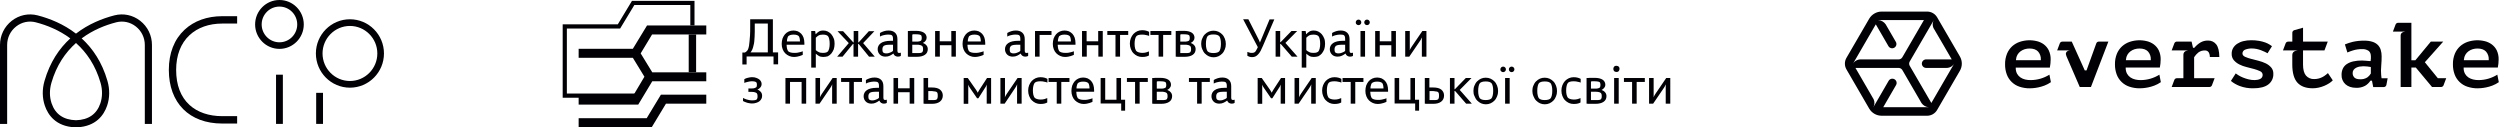
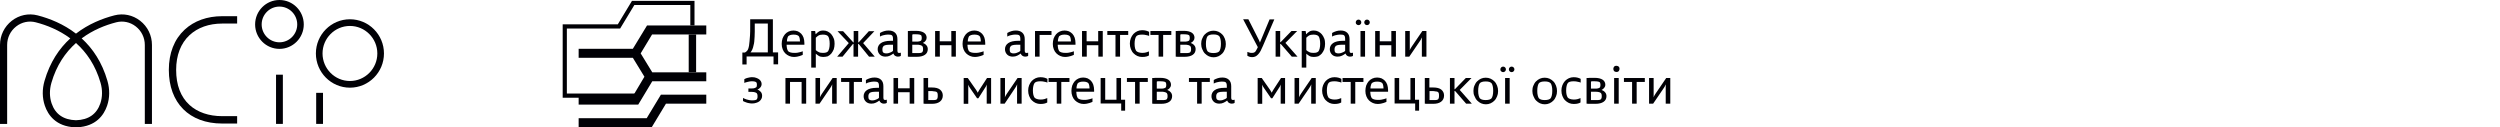
<svg xmlns="http://www.w3.org/2000/svg" width="864" height="44" viewBox="0 0 864 44" fill="none">
  <path d="M48.438 7.177C45.893 5.19 42.658 4.51 39.549 5.306C35.354 6.387 30.567 8.299 26.258 11.623C21.949 8.299 17.164 6.387 12.969 5.306C9.86 4.51 6.624 5.19 4.079 7.177C1.487 9.197 0 12.244 0 15.534V42.822H2.471V15.534C2.471 13.014 3.609 10.683 5.593 9.137C7.536 7.623 9.997 7.101 12.357 7.71C16.123 8.679 20.4 10.373 24.294 13.264C20.502 16.731 17.254 21.47 15.383 27.963C14.542 30.883 14.581 33.844 15.496 36.524C16.617 39.81 19.356 43.657 25.816 43.998H26.701C33.162 43.657 35.9 39.81 37.02 36.524C37.937 33.844 37.975 30.883 37.133 27.963C35.263 21.47 32.015 16.731 28.224 13.264C32.117 10.373 36.395 8.679 40.162 7.71C42.521 7.101 44.981 7.623 46.926 9.137C48.907 10.683 50.047 13.014 50.047 15.534V42.822H52.516V15.534C52.516 12.244 51.031 9.197 48.438 7.177ZM34.761 28.651C35.45 31.045 35.423 33.555 34.685 35.719C33.403 39.477 30.561 41.427 26.258 41.556C21.957 41.427 19.113 39.477 17.832 35.719C17.093 33.555 17.067 31.045 17.758 28.651C19.525 22.517 22.638 18.082 26.258 14.859C29.879 18.082 32.992 22.517 34.761 28.651Z" fill="#000005" />
  <path d="M96.577 16.893C91.939 16.893 88.168 13.105 88.168 8.446C88.168 3.788 91.939 0 96.577 0C101.215 0 104.986 3.788 104.986 8.446C104.986 13.105 101.215 16.893 96.577 16.893ZM96.577 2.275C93.188 2.275 90.431 5.043 90.431 8.446C90.431 11.85 93.188 14.62 96.577 14.62C99.966 14.62 102.723 11.85 102.723 8.446C102.723 5.043 99.966 2.275 96.577 2.275Z" fill="#000005" />
  <path d="M97.758 25.81H95.398V42.819H97.758V25.81Z" fill="#000005" />
  <path d="M111.631 32.086H109.271V42.819H111.631V32.086Z" fill="#000005" />
  <path d="M120.935 27.992C115.715 27.992 111.468 23.725 111.468 18.478C111.468 13.234 115.715 8.968 120.935 8.968C126.158 8.968 130.406 13.234 130.406 18.478C130.406 23.725 126.158 27.992 120.935 27.992ZM120.935 6.659C114.448 6.659 109.17 11.961 109.17 18.478C109.17 24.998 114.448 30.3 120.935 30.3C127.422 30.3 132.7 24.998 132.7 18.478C132.7 11.961 127.422 6.659 120.935 6.659Z" fill="#000005" />
  <path d="M60.875 24.141C60.875 29.392 62.429 33.476 65.494 36.279C68.268 38.809 72.182 40.144 76.805 40.144H81.955V42.694H76.805C65.42 42.694 58.348 35.582 58.348 24.141C58.348 18.376 60.228 13.58 63.789 10.275C67.083 7.216 71.582 5.596 76.805 5.596H81.955V8.142H76.805C72.233 8.142 68.323 9.528 65.502 12.148C62.475 14.958 60.875 19.104 60.875 24.141Z" fill="#000005" />
  <g clip-path="url(#clip0_235_121819)">
    <path d="M239.297 24.99V11.903" stroke="#000005" stroke-width="2.56" stroke-miterlimit="10" />
    <path fill-rule="evenodd" clip-rule="evenodd" d="M218.413 0.293H240.02V8.8H238.575V1.738H219.228L214.32 9.861H195.907V32.334H219.892V33.779H194.463V8.416H213.505L218.413 0.293Z" fill="#000005" />
    <path d="M223.503 40.841H199.98V43.944H225.251L230.159 35.821H244.092V32.718H228.41L223.503 40.841Z" fill="#000005" />
    <path d="M221.416 18.446L225.364 11.903H239.298H244.092V8.8H239.298H223.616L218.708 16.867H199.98V19.969H218.708L222.713 26.513L218.821 33.056H199.98V36.159H220.457H220.569L225.421 28.092H244.092V24.99H239.298H225.421L221.416 18.446Z" fill="#000005" />
    <path d="M258.026 19.574V22.282H256.559V18.164H257.405C257.574 18.051 257.744 17.995 257.856 17.882C257.969 17.769 258.082 17.656 258.195 17.544C258.251 17.487 258.308 17.374 258.42 17.262C258.477 17.149 258.59 16.923 258.646 16.697C258.703 16.472 258.815 16.133 258.872 15.739C258.928 15.344 258.985 14.892 259.041 14.272C259.097 13.708 259.154 12.974 259.21 12.185C259.267 11.338 259.267 10.38 259.267 9.251V6.656H267.108V18.108H268.913V22.226H267.333V19.518H258.026V19.574ZM260.846 8.123V9.251C260.846 9.815 260.846 10.436 260.846 11C260.846 11.62 260.79 12.185 260.79 12.749C260.733 13.313 260.733 13.82 260.677 14.328C260.62 14.836 260.564 15.231 260.451 15.569C260.338 16.19 260.169 16.697 260 17.092C259.831 17.487 259.605 17.826 259.379 18.108H265.359V8.123H260.846Z" fill="#000005" />
    <path d="M271.846 15.513C271.846 16.02 271.959 16.472 272.015 16.867C272.128 17.205 272.241 17.487 272.354 17.656C272.523 17.826 272.749 17.995 273.143 18.108C273.538 18.221 273.933 18.277 274.497 18.277C274.892 18.277 275.231 18.277 275.569 18.221C275.851 18.164 276.133 18.108 276.359 18.051C276.584 17.995 276.81 17.938 276.979 17.882C277.149 17.826 277.318 17.769 277.431 17.713V18.954C277.318 19.01 277.205 19.067 277.036 19.123C276.867 19.18 276.641 19.292 276.415 19.349C276.133 19.405 275.851 19.518 275.513 19.574C275.174 19.631 274.836 19.687 274.384 19.687C273.82 19.687 273.256 19.574 272.749 19.349C272.241 19.123 271.79 18.841 271.395 18.446C271 18.051 270.718 17.6 270.492 17.036C270.267 16.472 270.154 15.851 270.154 15.174C270.154 14.497 270.267 13.877 270.436 13.313C270.661 12.749 270.943 12.241 271.282 11.846C271.62 11.451 272.072 11.113 272.579 10.887C273.087 10.662 273.595 10.549 274.215 10.549C274.779 10.549 275.231 10.662 275.738 10.831C276.19 11.056 276.584 11.338 276.923 11.677C277.261 12.072 277.543 12.523 277.713 13.031C277.882 13.595 277.995 14.215 277.995 14.892C277.995 14.949 277.995 15.062 277.995 15.118C277.995 15.174 277.995 15.231 277.995 15.287C277.995 15.344 277.995 15.4 277.995 15.456H271.846V15.513ZM272.41 12.523C272.297 12.692 272.184 12.918 272.128 13.2C272.015 13.538 271.959 13.877 271.959 14.328H276.472C276.472 13.933 276.415 13.595 276.359 13.256C276.302 12.918 276.19 12.692 276.077 12.523C275.964 12.354 275.738 12.241 275.456 12.128C275.174 12.015 274.779 11.959 274.272 11.959C273.764 11.959 273.369 12.015 273.087 12.128C272.749 12.241 272.523 12.41 272.41 12.523Z" fill="#000005" />
    <path d="M284.538 19.687C283.918 19.687 283.41 19.574 283.015 19.349C282.621 19.123 282.282 18.841 281.944 18.559V23.354H280.364V10.718H281.718L281.887 11.846C282.169 11.508 282.564 11.226 282.959 10.944C283.354 10.662 283.862 10.549 284.538 10.549C285.103 10.549 285.61 10.662 286.062 10.887C286.513 11.113 286.964 11.451 287.303 11.846C287.641 12.241 287.923 12.749 288.149 13.313C288.374 13.877 288.431 14.497 288.431 15.174C288.431 15.851 288.318 16.472 288.149 17.036C287.923 17.6 287.641 18.051 287.303 18.503C286.964 18.897 286.513 19.236 286.062 19.462C285.61 19.574 285.046 19.687 284.538 19.687ZM281.944 13.031V17.318C282.226 17.6 282.564 17.826 282.959 17.995C283.354 18.221 283.862 18.277 284.426 18.277C284.933 18.277 285.328 18.221 285.61 18.108C285.892 17.995 286.062 17.826 286.174 17.713C286.287 17.544 286.456 17.205 286.569 16.754C286.682 16.303 286.738 15.739 286.738 15.118C286.738 14.497 286.682 13.933 286.569 13.482C286.456 13.031 286.344 12.692 286.174 12.523C286.062 12.354 285.836 12.241 285.554 12.128C285.272 12.015 284.877 11.959 284.369 11.959C283.749 11.959 283.241 12.072 282.846 12.297C282.564 12.467 282.226 12.749 281.944 13.031Z" fill="#000005" />
    <path d="M294.974 15.174C294.974 15.174 294.918 15.174 294.861 15.174C294.805 15.174 294.749 15.231 294.692 15.287L291.195 19.574H289.333L293.338 14.892L289.446 10.774H291.364L294.805 14.554C294.861 14.61 294.918 14.61 294.974 14.667H295.031V10.718H296.61V14.667H296.667C296.723 14.667 296.779 14.61 296.836 14.554L300.277 10.774H302.195L298.302 14.892L302.308 19.574H300.333L296.836 15.287C296.779 15.231 296.723 15.231 296.667 15.174C296.61 15.174 296.61 15.174 296.554 15.174V19.574H294.974V15.174Z" fill="#000005" />
    <path d="M308.626 14.215V13.877C308.626 13.369 308.626 13.031 308.569 12.805C308.513 12.579 308.456 12.467 308.344 12.297C308.287 12.241 308.174 12.128 308.005 12.072C307.836 12.015 307.554 11.959 307.102 11.959C306.764 11.959 306.426 11.959 306.087 12.015C305.749 12.072 305.467 12.128 305.241 12.185C304.959 12.241 304.79 12.354 304.564 12.41C304.395 12.467 304.226 12.579 304.113 12.636V11.395C304.564 11.113 305.015 10.944 305.523 10.774C306.031 10.605 306.538 10.549 307.102 10.549C308.005 10.549 308.738 10.774 309.302 11.282C309.867 11.79 310.149 12.523 310.149 13.539V17.6C310.149 17.939 310.261 18.164 310.431 18.221C310.6 18.333 310.938 18.333 311.333 18.221V19.292C311.277 19.349 311.164 19.405 311.051 19.462C310.826 19.518 310.544 19.574 310.261 19.574C309.923 19.574 309.641 19.462 309.359 19.292C309.077 19.123 308.908 18.841 308.738 18.503C308.4 18.785 308.005 19.01 307.554 19.236C307.102 19.462 306.595 19.574 305.974 19.574C305.636 19.574 305.297 19.518 304.959 19.405C304.62 19.292 304.338 19.123 304.113 18.897C303.887 18.672 303.661 18.39 303.549 18.108C303.379 17.769 303.323 17.374 303.323 16.98C303.323 16.133 303.718 15.4 304.451 14.892C305.185 14.385 306.313 14.103 307.836 14.103H308.626V14.215ZM308.626 15.456H308.231C307.497 15.456 306.933 15.456 306.482 15.513C306.031 15.569 305.692 15.682 305.41 15.851C305.354 15.908 305.241 16.077 305.128 16.246C305.015 16.415 304.959 16.697 304.959 17.092C304.959 17.487 305.015 17.713 305.072 17.882C305.128 18.051 305.241 18.164 305.354 18.221C305.467 18.277 305.579 18.333 305.749 18.39C305.918 18.446 306.087 18.446 306.256 18.446C306.482 18.446 306.708 18.446 306.933 18.39C307.159 18.333 307.385 18.277 307.61 18.164C307.836 18.108 308.005 17.995 308.231 17.882C308.4 17.769 308.569 17.656 308.626 17.544V15.456Z" fill="#000005" />
    <path d="M313.703 10.718C314.097 10.718 314.492 10.718 314.831 10.662C315.169 10.662 315.451 10.662 315.79 10.662C316.128 10.662 316.41 10.662 316.636 10.662C317.764 10.662 318.667 10.887 319.287 11.282C319.908 11.677 320.246 12.297 320.246 13.031C320.246 13.426 320.133 13.764 319.851 14.103C319.626 14.441 319.287 14.667 318.949 14.836C319.4 15.005 319.795 15.231 320.133 15.626C320.472 15.964 320.641 16.472 320.641 16.98C320.641 17.826 320.303 18.503 319.626 18.954C318.949 19.405 318.046 19.631 316.861 19.631C316.579 19.631 316.241 19.631 315.903 19.631C315.564 19.631 315.169 19.631 314.887 19.631C314.492 19.631 314.097 19.631 313.759 19.574V10.718H313.703ZM315.282 11.959V14.385H316.805C317.087 14.385 317.313 14.385 317.482 14.328C317.651 14.328 317.82 14.272 317.933 14.215C318.046 14.159 318.159 14.103 318.215 14.103C318.272 14.046 318.328 13.99 318.385 13.933C318.441 13.877 318.497 13.764 318.497 13.595C318.554 13.426 318.554 13.256 318.554 13.087C318.554 12.918 318.554 12.749 318.497 12.579C318.441 12.41 318.441 12.297 318.385 12.241C318.272 12.128 318.046 12.015 317.82 11.959C317.538 11.903 317.144 11.846 316.579 11.846C316.523 11.846 316.41 11.846 316.297 11.846C316.185 11.846 316.072 11.846 315.903 11.846C315.79 11.846 315.62 11.846 315.508 11.846C315.451 11.959 315.338 11.959 315.282 11.959ZM315.282 15.513V18.333C315.508 18.333 315.677 18.333 315.903 18.333H316.861C317.2 18.333 317.482 18.333 317.708 18.333C317.933 18.333 318.103 18.277 318.215 18.277C318.328 18.221 318.441 18.221 318.554 18.164C318.61 18.108 318.723 18.051 318.779 17.995C318.836 17.939 318.892 17.769 318.949 17.6C319.005 17.431 319.005 17.205 319.005 16.98C319.005 16.754 319.005 16.585 318.949 16.359C318.892 16.19 318.836 16.077 318.779 15.964C318.723 15.908 318.667 15.851 318.554 15.795C318.497 15.739 318.385 15.682 318.215 15.626C318.046 15.569 317.933 15.569 317.708 15.513C317.482 15.456 317.256 15.456 316.974 15.456H315.282V15.513Z" fill="#000005" />
    <path d="M328.82 15.626H324.815V19.574H323.179V10.718H324.759V14.272H328.764V10.718H330.343V19.574H328.82V15.626Z" fill="#000005" />
    <path d="M334.349 15.513C334.349 16.02 334.462 16.472 334.518 16.867C334.631 17.205 334.744 17.487 334.856 17.656C335.026 17.826 335.251 17.995 335.646 18.108C336.041 18.221 336.436 18.277 337 18.277C337.395 18.277 337.733 18.277 338.072 18.221C338.354 18.164 338.636 18.108 338.862 18.051C339.087 17.995 339.313 17.938 339.482 17.882C339.651 17.826 339.821 17.769 339.933 17.713V18.954C339.821 19.01 339.708 19.067 339.538 19.123C339.369 19.18 339.144 19.292 338.918 19.349C338.636 19.405 338.354 19.518 338.015 19.574C337.677 19.631 337.339 19.687 336.887 19.687C336.323 19.687 335.759 19.574 335.251 19.349C334.744 19.123 334.292 18.841 333.898 18.446C333.503 18.051 333.221 17.6 332.995 17.036C332.769 16.472 332.656 15.851 332.656 15.174C332.656 14.497 332.769 13.877 332.939 13.313C333.164 12.749 333.446 12.241 333.785 11.846C334.123 11.451 334.574 11.113 335.082 10.887C335.59 10.662 336.097 10.549 336.718 10.549C337.282 10.549 337.733 10.662 338.241 10.831C338.692 11.056 339.087 11.338 339.426 11.677C339.764 12.072 340.046 12.523 340.215 13.031C340.385 13.595 340.497 14.215 340.497 14.892C340.497 14.949 340.497 15.062 340.497 15.118C340.497 15.174 340.497 15.231 340.497 15.287C340.497 15.344 340.497 15.4 340.497 15.456H334.349V15.513ZM334.913 12.523C334.8 12.692 334.687 12.918 334.631 13.2C334.518 13.538 334.462 13.877 334.462 14.328H338.974C338.974 13.933 338.918 13.595 338.862 13.256C338.805 12.918 338.692 12.692 338.58 12.523C338.467 12.354 338.241 12.241 337.959 12.128C337.677 12.015 337.282 11.959 336.774 11.959C336.267 11.959 335.872 12.015 335.59 12.128C335.251 12.241 335.026 12.41 334.913 12.523Z" fill="#000005" />
    <path d="M352.626 14.215V13.877C352.626 13.369 352.626 13.031 352.569 12.805C352.513 12.579 352.456 12.467 352.344 12.297C352.287 12.241 352.174 12.128 352.005 12.072C351.836 12.015 351.554 11.959 351.102 11.959C350.764 11.959 350.426 11.959 350.087 12.015C349.749 12.072 349.467 12.128 349.241 12.185C348.959 12.241 348.79 12.354 348.564 12.41C348.395 12.467 348.226 12.579 348.113 12.636V11.395C348.564 11.113 349.015 10.944 349.523 10.774C350.031 10.605 350.538 10.549 351.102 10.549C352.005 10.549 352.738 10.774 353.302 11.282C353.867 11.79 354.149 12.523 354.149 13.539V17.6C354.149 17.939 354.261 18.164 354.431 18.221C354.6 18.333 354.938 18.333 355.333 18.221V19.292C355.277 19.349 355.164 19.405 355.051 19.462C354.826 19.518 354.544 19.574 354.261 19.574C353.923 19.574 353.641 19.462 353.359 19.292C353.077 19.123 352.908 18.841 352.738 18.503C352.4 18.785 352.005 19.01 351.554 19.236C351.102 19.462 350.595 19.574 349.974 19.574C349.636 19.574 349.297 19.518 348.959 19.405C348.62 19.292 348.338 19.123 348.113 18.897C347.887 18.672 347.661 18.39 347.549 18.108C347.379 17.769 347.323 17.374 347.323 16.98C347.323 16.133 347.718 15.4 348.451 14.892C349.185 14.385 350.313 14.103 351.836 14.103H352.626V14.215ZM352.626 15.456H352.231C351.497 15.456 350.933 15.456 350.482 15.513C350.031 15.569 349.692 15.682 349.41 15.851C349.354 15.908 349.241 16.077 349.128 16.246C349.015 16.415 348.959 16.697 348.959 17.092C348.959 17.487 349.015 17.713 349.072 17.882C349.128 18.051 349.241 18.164 349.354 18.221C349.467 18.277 349.579 18.333 349.749 18.39C349.918 18.446 350.087 18.446 350.256 18.446C350.482 18.446 350.708 18.446 350.933 18.39C351.159 18.333 351.385 18.277 351.61 18.164C351.836 18.108 352.005 17.995 352.231 17.882C352.4 17.769 352.569 17.656 352.626 17.544V15.456Z" fill="#000005" />
    <path d="M357.703 10.718H363.4V12.072H359.282V19.574H357.703V10.718Z" fill="#000005" />
    <path d="M365.544 15.513C365.544 16.02 365.656 16.472 365.713 16.867C365.826 17.205 365.938 17.487 366.051 17.656C366.22 17.826 366.446 17.995 366.841 18.108C367.236 18.221 367.631 18.277 368.195 18.277C368.59 18.277 368.928 18.277 369.267 18.221C369.549 18.164 369.831 18.108 370.056 18.051C370.282 17.995 370.508 17.938 370.677 17.882C370.846 17.826 371.015 17.769 371.128 17.713V18.954C371.015 19.01 370.903 19.067 370.733 19.123C370.564 19.18 370.338 19.292 370.113 19.349C369.831 19.405 369.549 19.518 369.21 19.574C368.872 19.631 368.533 19.687 368.082 19.687C367.518 19.687 366.954 19.574 366.446 19.349C365.938 19.123 365.487 18.841 365.092 18.446C364.697 18.051 364.415 17.6 364.19 17.036C363.964 16.472 363.851 15.851 363.851 15.174C363.851 14.497 363.964 13.877 364.133 13.313C364.359 12.749 364.641 12.241 364.979 11.846C365.318 11.451 365.769 11.113 366.277 10.887C366.785 10.662 367.292 10.549 367.913 10.549C368.477 10.549 368.928 10.662 369.436 10.831C369.887 11.056 370.282 11.338 370.62 11.677C370.959 12.072 371.241 12.523 371.41 13.031C371.579 13.595 371.692 14.215 371.692 14.892C371.692 14.949 371.692 15.062 371.692 15.118C371.692 15.174 371.692 15.231 371.692 15.287C371.692 15.344 371.692 15.4 371.692 15.456H365.544V15.513ZM366.051 12.523C365.938 12.692 365.826 12.918 365.769 13.2C365.656 13.538 365.6 13.877 365.6 14.328H370.113C370.113 13.933 370.056 13.595 370 13.256C369.944 12.918 369.831 12.692 369.718 12.523C369.605 12.354 369.379 12.241 369.097 12.128C368.815 12.015 368.42 11.959 367.913 11.959C367.405 11.959 367.01 12.015 366.728 12.128C366.39 12.241 366.164 12.41 366.051 12.523Z" fill="#000005" />
    <path d="M379.59 15.626H375.585V19.574H373.949V10.718H375.528V14.272H379.533V10.718H381.113V19.574H379.59V15.626Z" fill="#000005" />
    <path d="M382.636 10.718H389.913V12.072H387.092V19.574H385.513V12.072H382.692V10.718H382.636Z" fill="#000005" />
    <path d="M397.133 19.123C396.908 19.292 396.626 19.405 396.231 19.518C395.836 19.631 395.328 19.687 394.708 19.687C394.144 19.687 393.579 19.574 393.072 19.349C392.564 19.123 392.113 18.785 391.718 18.39C391.323 17.995 391.041 17.487 390.815 16.923C390.59 16.359 390.477 15.738 390.477 15.062C390.477 14.385 390.59 13.764 390.815 13.2C391.041 12.636 391.323 12.185 391.718 11.733C392.113 11.338 392.564 11 393.072 10.774C393.579 10.549 394.144 10.436 394.708 10.436C395.272 10.436 395.723 10.492 396.118 10.605C396.513 10.718 396.795 10.831 397.133 11V12.41C396.851 12.297 396.513 12.185 396.118 12.128C395.723 12.015 395.272 11.959 394.708 11.959C394.144 11.959 393.692 12.015 393.354 12.128C393.015 12.241 392.79 12.41 392.677 12.579C392.508 12.805 392.395 13.087 392.282 13.538C392.169 13.99 392.113 14.497 392.113 15.118C392.113 15.738 392.169 16.246 392.282 16.697C392.395 17.092 392.564 17.431 392.677 17.6C392.846 17.769 393.072 17.938 393.41 18.051C393.749 18.164 394.2 18.277 394.708 18.277C395.272 18.277 395.723 18.221 396.118 18.108C396.513 17.995 396.851 17.882 397.077 17.769V19.123H397.133Z" fill="#000005" />
    <path d="M397.528 10.718H404.805V12.072H401.985V19.574H400.405V12.072H397.585V10.718H397.528Z" fill="#000005" />
    <path d="M406.272 10.718C406.667 10.718 407.061 10.718 407.4 10.662C407.738 10.662 408.02 10.662 408.359 10.662C408.697 10.662 408.979 10.662 409.205 10.662C410.333 10.662 411.236 10.887 411.856 11.282C412.477 11.677 412.815 12.297 412.815 13.031C412.815 13.426 412.703 13.764 412.421 14.103C412.195 14.441 411.856 14.667 411.518 14.836C411.969 15.005 412.364 15.231 412.703 15.626C413.041 15.964 413.21 16.472 413.21 16.98C413.21 17.826 412.872 18.503 412.195 18.954C411.518 19.405 410.615 19.631 409.431 19.631C409.149 19.631 408.81 19.631 408.472 19.631C408.133 19.631 407.738 19.631 407.456 19.631C407.061 19.631 406.667 19.631 406.328 19.574V10.718H406.272ZM407.908 11.959V14.385H409.431C409.713 14.385 409.938 14.385 410.108 14.328C410.277 14.328 410.446 14.272 410.559 14.215C410.672 14.159 410.785 14.103 410.841 14.103C410.897 14.046 410.954 13.99 411.01 13.933C411.067 13.877 411.123 13.764 411.123 13.595C411.179 13.426 411.179 13.256 411.179 13.087C411.179 12.918 411.179 12.749 411.123 12.579C411.067 12.41 411.067 12.297 411.01 12.241C410.897 12.128 410.672 12.015 410.446 11.959C410.164 11.903 409.769 11.846 409.205 11.846C409.149 11.846 409.036 11.846 408.923 11.846C408.81 11.846 408.697 11.846 408.528 11.846C408.415 11.846 408.246 11.846 408.133 11.846C408.02 11.959 407.964 11.959 407.908 11.959ZM407.908 15.513V18.333C408.133 18.333 408.303 18.333 408.528 18.333H409.487C409.826 18.333 410.108 18.333 410.333 18.333C410.559 18.333 410.728 18.277 410.841 18.277C410.954 18.221 411.067 18.221 411.179 18.164C411.236 18.108 411.349 18.051 411.405 17.995C411.462 17.939 411.518 17.769 411.574 17.6C411.631 17.431 411.631 17.205 411.631 16.98C411.631 16.754 411.631 16.585 411.574 16.359C411.518 16.19 411.462 16.077 411.405 15.964C411.349 15.908 411.292 15.851 411.179 15.795C411.123 15.739 411.01 15.682 410.841 15.626C410.728 15.569 410.559 15.569 410.333 15.513C410.108 15.456 409.882 15.456 409.6 15.456H407.908V15.513Z" fill="#000005" />
    <path d="M415.128 15.174C415.128 14.497 415.241 13.877 415.467 13.369C415.692 12.805 415.974 12.297 416.369 11.903C416.764 11.508 417.215 11.169 417.723 10.944C418.231 10.718 418.795 10.605 419.359 10.605C419.979 10.605 420.543 10.718 421.051 10.944C421.559 11.169 422.01 11.508 422.405 11.903C422.8 12.297 423.082 12.805 423.308 13.369C423.533 13.933 423.646 14.554 423.646 15.231C423.646 15.908 423.533 16.528 423.308 17.036C423.082 17.6 422.8 18.108 422.405 18.503C422.01 18.897 421.559 19.236 421.051 19.462C420.543 19.687 419.979 19.8 419.415 19.8C418.851 19.8 418.287 19.687 417.779 19.462C417.272 19.236 416.82 18.897 416.425 18.503C416.031 18.108 415.749 17.6 415.523 17.036C415.241 16.415 415.128 15.795 415.128 15.174ZM416.764 15.174C416.764 15.795 416.82 16.359 416.933 16.754C417.046 17.205 417.159 17.487 417.328 17.713C417.497 17.882 417.723 18.051 418.061 18.164C418.4 18.277 418.851 18.333 419.359 18.333C419.867 18.333 420.318 18.277 420.656 18.164C420.995 18.051 421.277 17.882 421.39 17.713C421.559 17.487 421.672 17.205 421.784 16.754C421.897 16.303 421.954 15.795 421.954 15.118C421.954 14.441 421.897 13.933 421.784 13.482C421.672 13.031 421.559 12.749 421.39 12.523C421.22 12.354 420.995 12.185 420.656 12.072C420.318 11.959 419.867 11.903 419.359 11.903C418.851 11.903 418.4 11.959 418.061 12.072C417.723 12.185 417.441 12.354 417.328 12.523C417.159 12.749 417.046 13.031 416.933 13.482C416.82 13.99 416.764 14.497 416.764 15.174Z" fill="#000005" />
    <path d="M429.626 6.656H431.431L434.872 13.426C434.928 13.595 434.985 13.708 435.097 13.877C435.154 14.046 435.21 14.159 435.267 14.272C435.323 14.441 435.379 14.554 435.436 14.723C435.492 14.554 435.549 14.441 435.605 14.272C435.662 14.159 435.718 13.99 435.774 13.877C435.831 13.708 435.887 13.595 435.944 13.482L438.764 6.713H440.4L436.451 15.908C436.169 16.528 435.887 17.092 435.662 17.6C435.379 18.108 435.097 18.503 434.815 18.785C434.533 19.123 434.195 19.349 433.856 19.518C433.518 19.687 433.123 19.744 432.728 19.744C432.333 19.744 431.995 19.687 431.713 19.574C431.431 19.462 431.205 19.349 431.092 19.292V17.938C431.262 17.995 431.431 18.051 431.769 18.164C432.051 18.277 432.39 18.277 432.728 18.277C433.01 18.277 433.236 18.221 433.349 18.164C433.518 18.108 433.631 18.051 433.687 17.995C433.744 17.938 433.8 17.882 433.856 17.826C433.913 17.769 433.969 17.656 434.082 17.487C434.138 17.374 434.251 17.205 434.364 16.98C434.477 16.81 434.59 16.528 434.703 16.303L429.626 6.656Z" fill="#000005" />
    <path d="M442.431 19.574H440.851V10.718H442.431V14.61H442.487C442.544 14.61 442.6 14.554 442.656 14.497L446.323 10.718H448.297L444.236 14.836L448.41 19.574H446.436L442.713 15.287C442.656 15.231 442.6 15.231 442.544 15.174C442.487 15.174 442.487 15.174 442.431 15.174V19.574Z" fill="#000005" />
    <path d="M454.051 19.687C453.431 19.687 452.923 19.574 452.528 19.349C452.133 19.123 451.795 18.841 451.456 18.559V23.354H449.877V10.718H451.231L451.4 11.846C451.682 11.508 452.077 11.226 452.472 10.944C452.867 10.662 453.374 10.549 454.051 10.549C454.615 10.549 455.123 10.662 455.574 10.887C456.026 11.113 456.477 11.451 456.815 11.846C457.154 12.241 457.436 12.749 457.662 13.313C457.887 13.877 457.944 14.497 457.944 15.174C457.944 15.851 457.831 16.472 457.662 17.036C457.436 17.6 457.154 18.051 456.815 18.503C456.477 18.897 456.026 19.236 455.574 19.462C455.123 19.574 454.615 19.687 454.051 19.687ZM451.456 13.031V17.318C451.738 17.6 452.077 17.826 452.472 17.995C452.867 18.221 453.374 18.277 453.938 18.277C454.446 18.277 454.841 18.221 455.123 18.108C455.405 17.995 455.574 17.826 455.687 17.713C455.8 17.544 455.969 17.205 456.082 16.754C456.195 16.303 456.251 15.739 456.251 15.118C456.251 14.497 456.195 13.933 456.082 13.482C455.969 13.031 455.856 12.692 455.687 12.523C455.574 12.354 455.349 12.241 455.067 12.128C454.785 12.015 454.39 11.959 453.882 11.959C453.262 11.959 452.754 12.072 452.359 12.297C452.077 12.467 451.738 12.749 451.456 13.031Z" fill="#000005" />
    <path d="M464.882 14.215V13.877C464.882 13.369 464.882 13.031 464.826 12.805C464.769 12.579 464.713 12.467 464.6 12.297C464.544 12.241 464.431 12.128 464.262 12.072C464.092 12.015 463.81 11.959 463.359 11.959C463.021 11.959 462.682 11.959 462.344 12.015C462.005 12.072 461.723 12.128 461.497 12.185C461.215 12.241 461.046 12.354 460.821 12.41C460.651 12.467 460.482 12.579 460.369 12.636V11.395C460.821 11.113 461.272 10.944 461.78 10.774C462.287 10.605 462.795 10.549 463.359 10.549C464.262 10.549 464.995 10.774 465.559 11.282C466.123 11.79 466.405 12.523 466.405 13.539V17.6C466.405 17.939 466.518 18.164 466.687 18.221C466.856 18.333 467.195 18.333 467.59 18.221V19.292C467.533 19.349 467.421 19.405 467.308 19.462C467.082 19.518 466.8 19.574 466.518 19.574C466.18 19.574 465.897 19.462 465.615 19.292C465.333 19.123 465.164 18.841 464.995 18.503C464.656 18.785 464.262 19.01 463.81 19.236C463.359 19.462 462.851 19.574 462.231 19.574C461.892 19.574 461.554 19.518 461.215 19.405C460.877 19.292 460.595 19.123 460.369 18.897C460.144 18.672 459.918 18.39 459.805 18.108C459.636 17.769 459.579 17.374 459.579 16.98C459.579 16.133 459.974 15.4 460.708 14.892C461.441 14.385 462.569 14.103 464.092 14.103H464.882V14.215ZM464.882 15.456H464.487C463.754 15.456 463.19 15.456 462.738 15.513C462.287 15.569 461.949 15.682 461.667 15.851C461.61 15.908 461.497 16.077 461.385 16.246C461.272 16.415 461.215 16.697 461.215 17.092C461.215 17.487 461.272 17.713 461.328 17.882C461.385 18.051 461.497 18.164 461.61 18.221C461.723 18.277 461.836 18.333 462.005 18.39C462.174 18.446 462.344 18.446 462.513 18.446C462.738 18.446 462.964 18.446 463.19 18.39C463.415 18.333 463.641 18.277 463.867 18.164C464.092 18.108 464.262 17.995 464.487 17.882C464.713 17.769 464.826 17.656 464.882 17.544V15.456Z" fill="#000005" />
    <path d="M468.549 7.728C468.549 7.446 468.662 7.221 468.831 7.051C469 6.882 469.226 6.769 469.508 6.769C469.79 6.769 470.015 6.882 470.185 7.051C470.354 7.221 470.467 7.446 470.467 7.728C470.467 8.01 470.354 8.236 470.185 8.405C470.015 8.574 469.79 8.687 469.508 8.687C469.226 8.687 469 8.574 468.831 8.405C468.605 8.236 468.549 8.01 468.549 7.728ZM470.185 10.718H471.764V19.574H470.185V10.718ZM471.482 7.728C471.482 7.446 471.595 7.221 471.764 7.051C471.933 6.882 472.159 6.769 472.441 6.769C472.723 6.769 472.949 6.882 473.118 7.051C473.287 7.221 473.4 7.446 473.4 7.728C473.4 8.01 473.287 8.236 473.118 8.405C472.949 8.574 472.723 8.687 472.441 8.687C472.159 8.687 471.933 8.574 471.764 8.405C471.595 8.236 471.482 8.01 471.482 7.728Z" fill="#000005" />
    <path d="M480.846 15.626H476.841V19.574H475.262V10.718H476.841V14.272H480.846V10.718H482.426V19.574H480.846V15.626Z" fill="#000005" />
    <path d="M487.051 19.574H485.641V10.718H487.221V16.077C487.221 16.246 487.221 16.415 487.221 16.697C487.221 16.923 487.221 17.149 487.164 17.374C487.277 17.149 487.446 16.923 487.559 16.641C487.728 16.415 487.841 16.19 487.954 16.02L491.564 10.718H492.975V19.574H491.395V14.159C491.395 13.99 491.395 13.82 491.395 13.595C491.395 13.369 491.451 13.144 491.451 12.918C491.339 13.144 491.169 13.369 491.057 13.651C490.887 13.877 490.775 14.103 490.662 14.272L487.051 19.574Z" fill="#000005" />
    <path d="M258.59 30.574H259.774C260.282 30.574 260.677 30.518 260.903 30.405C261.128 30.292 261.297 30.18 261.41 30.123C261.467 30.067 261.523 29.954 261.523 29.785C261.579 29.615 261.579 29.446 261.579 29.277C261.579 29.108 261.579 28.939 261.523 28.769C261.467 28.6 261.467 28.487 261.354 28.431C261.297 28.374 261.128 28.262 260.903 28.205C260.677 28.149 260.395 28.092 260 28.092C259.661 28.092 259.379 28.092 259.097 28.149C258.815 28.205 258.533 28.262 258.308 28.318C258.082 28.374 257.856 28.431 257.687 28.487C257.518 28.544 257.349 28.6 257.236 28.656V27.359C257.349 27.303 257.518 27.246 257.687 27.133C257.856 27.077 258.082 26.964 258.364 26.908C258.59 26.851 258.872 26.795 259.154 26.738C259.436 26.682 259.718 26.682 260 26.682C260.508 26.682 260.959 26.738 261.354 26.908C261.749 27.02 262.087 27.246 262.369 27.415C262.651 27.641 262.82 27.867 262.99 28.149C263.159 28.431 263.215 28.769 263.215 29.051C263.215 29.503 263.046 29.897 262.764 30.236C262.482 30.574 262.144 30.8 261.749 30.969C262.2 31.082 262.538 31.364 262.877 31.703C263.215 32.041 263.385 32.549 263.385 33.113C263.385 33.451 263.328 33.846 263.159 34.128C262.99 34.467 262.764 34.749 262.482 34.974C262.2 35.2 261.805 35.426 261.354 35.538C260.902 35.708 260.395 35.764 259.831 35.764C259.492 35.764 259.154 35.708 258.872 35.651C258.533 35.595 258.251 35.538 257.969 35.426C257.687 35.313 257.461 35.256 257.236 35.144C257.01 35.031 256.841 34.974 256.785 34.918V33.846C256.897 33.903 257.01 33.959 257.236 34.072C257.461 34.185 257.687 34.241 257.969 34.354C258.251 34.41 258.533 34.523 258.872 34.58C259.21 34.636 259.549 34.692 259.887 34.692C260.451 34.692 260.846 34.636 261.072 34.58C261.297 34.523 261.467 34.41 261.579 34.297C261.636 34.241 261.692 34.072 261.749 33.903C261.805 33.733 261.805 33.508 261.805 33.282C261.805 33.056 261.805 32.887 261.749 32.661C261.692 32.492 261.636 32.323 261.579 32.267C261.467 32.154 261.297 32.041 261.015 31.928C260.733 31.815 260.338 31.759 259.831 31.759H258.646V30.574H258.59Z" fill="#000005" />
    <path d="M277.036 28.318H273.031V35.821H271.451V26.964H278.615V35.821H277.036V28.318Z" fill="#000005" />
    <path d="M283.241 35.821H281.831V26.964H283.41V32.323C283.41 32.492 283.41 32.661 283.41 32.944C283.41 33.169 283.41 33.395 283.354 33.62C283.467 33.395 283.636 33.169 283.749 32.887C283.918 32.661 284.031 32.436 284.144 32.267L287.754 26.964H289.164V35.821H287.585V30.405C287.585 30.236 287.585 30.067 287.585 29.841C287.585 29.615 287.641 29.39 287.641 29.164C287.528 29.39 287.359 29.615 287.246 29.897C287.077 30.123 286.964 30.349 286.851 30.518L283.241 35.821Z" fill="#000005" />
    <path d="M290.631 26.964H297.908V28.318H295.087V35.821H293.508V28.318H290.687V26.964H290.631Z" fill="#000005" />
    <path d="M303.774 30.462V30.123C303.774 29.615 303.774 29.277 303.718 29.051C303.662 28.826 303.605 28.713 303.492 28.544C303.436 28.487 303.323 28.374 303.154 28.318C302.985 28.262 302.703 28.205 302.251 28.205C301.913 28.205 301.574 28.205 301.236 28.262C300.897 28.318 300.615 28.374 300.39 28.431C300.108 28.487 299.938 28.6 299.713 28.656C299.544 28.713 299.374 28.826 299.262 28.882V27.641C299.713 27.359 300.164 27.19 300.672 27.02C301.179 26.851 301.687 26.795 302.251 26.795C303.154 26.795 303.887 27.02 304.451 27.528C305.015 28.036 305.297 28.769 305.297 29.785V33.846C305.297 34.185 305.41 34.41 305.579 34.467C305.749 34.58 306.087 34.58 306.482 34.467V35.538C306.426 35.595 306.313 35.651 306.2 35.708C305.974 35.764 305.692 35.821 305.41 35.821C305.072 35.821 304.79 35.708 304.508 35.538C304.226 35.369 304.056 35.087 303.887 34.749C303.549 35.031 303.154 35.256 302.703 35.482C302.251 35.708 301.744 35.821 301.123 35.821C300.785 35.821 300.446 35.764 300.108 35.651C299.769 35.538 299.487 35.369 299.262 35.144C299.036 34.918 298.81 34.636 298.697 34.354C298.528 34.015 298.472 33.62 298.472 33.226C298.472 32.38 298.867 31.646 299.6 31.139C300.333 30.631 301.462 30.349 302.985 30.349H303.774V30.462ZM303.774 31.703H303.379C302.646 31.703 302.082 31.703 301.631 31.759C301.179 31.815 300.841 31.928 300.559 32.097C300.503 32.154 300.39 32.323 300.277 32.492C300.164 32.661 300.108 32.944 300.108 33.339C300.108 33.733 300.164 33.959 300.221 34.128C300.277 34.297 300.39 34.41 300.503 34.467C300.615 34.523 300.728 34.58 300.897 34.636C301.067 34.692 301.236 34.692 301.405 34.692C301.631 34.692 301.856 34.692 302.082 34.636C302.308 34.58 302.533 34.523 302.759 34.41C302.985 34.354 303.154 34.241 303.379 34.128C303.549 34.015 303.718 33.903 303.774 33.79V31.703Z" fill="#000005" />
    <path d="M314.38 31.872H310.374V35.821H308.795V26.964H310.374V30.518H314.38V26.964H315.959V35.821H314.38V31.872Z" fill="#000005" />
    <path d="M320.754 30.236C321.036 30.236 321.318 30.236 321.487 30.236C321.713 30.236 321.882 30.236 322.108 30.236C323.292 30.236 324.251 30.462 324.872 30.969C325.492 31.477 325.831 32.154 325.831 33C325.831 33.903 325.492 34.636 324.815 35.144C324.139 35.651 323.236 35.877 322.108 35.877C321.826 35.877 321.487 35.877 321.149 35.877C320.81 35.877 320.528 35.877 320.19 35.877C319.851 35.877 319.513 35.877 319.174 35.821V26.964H320.754V30.236ZM322.051 31.477C321.995 31.477 321.882 31.477 321.769 31.477C321.656 31.477 321.544 31.477 321.431 31.477C321.318 31.477 321.205 31.477 321.092 31.477C320.98 31.477 320.867 31.477 320.81 31.477V34.58C320.98 34.58 321.149 34.58 321.262 34.58H322.051C322.39 34.58 322.615 34.58 322.841 34.58C323.067 34.58 323.236 34.523 323.349 34.523C323.462 34.467 323.574 34.467 323.631 34.41C323.687 34.354 323.8 34.297 323.856 34.241C323.913 34.185 323.969 34.015 324.026 33.79C324.082 33.564 324.082 33.282 324.082 33.056C324.082 32.774 324.082 32.549 324.026 32.323C323.969 32.097 323.913 31.985 323.856 31.928C323.8 31.872 323.744 31.815 323.631 31.759C323.574 31.703 323.462 31.646 323.292 31.646C323.18 31.59 323.01 31.59 322.785 31.59C322.615 31.533 322.333 31.477 322.051 31.477Z" fill="#000005" />
    <path d="M342.585 35.821H341.005V30.405C341.005 30.236 341.005 30.067 341.005 29.841C341.005 29.615 341.062 29.446 341.062 29.221C340.949 29.446 340.836 29.672 340.723 29.897C340.61 30.067 340.497 30.292 340.328 30.518L338.128 33.959H337.677L335.308 30.518C335.138 30.292 335.026 30.067 334.913 29.897C334.8 29.728 334.687 29.503 334.574 29.277C334.574 29.503 334.631 29.672 334.631 29.897C334.631 30.123 334.631 30.292 334.631 30.462V35.877H333.051V26.964H334.462L337.113 30.744C337.282 30.969 337.395 31.195 337.564 31.421C337.677 31.646 337.79 31.872 337.903 32.041C338.015 31.872 338.128 31.646 338.241 31.421C338.354 31.195 338.523 30.969 338.692 30.687L341.118 26.964H342.528V35.821H342.585Z" fill="#000005" />
    <path d="M347.21 35.821H345.744V26.964H347.323V32.323C347.323 32.492 347.323 32.661 347.323 32.944C347.323 33.169 347.323 33.395 347.267 33.62C347.379 33.395 347.549 33.169 347.661 32.887C347.831 32.661 347.944 32.436 348.056 32.267L351.667 26.964H353.077V35.821H351.497V30.405C351.497 30.236 351.497 30.067 351.497 29.841C351.497 29.615 351.554 29.39 351.554 29.164C351.441 29.39 351.272 29.615 351.159 29.897C350.99 30.123 350.877 30.349 350.764 30.518L347.21 35.821Z" fill="#000005" />
    <path d="M361.99 35.369C361.764 35.538 361.482 35.651 361.087 35.764C360.692 35.877 360.185 35.933 359.564 35.933C359 35.933 358.436 35.821 357.928 35.595C357.42 35.369 356.969 35.031 356.574 34.636C356.179 34.241 355.897 33.733 355.672 33.169C355.446 32.605 355.333 31.985 355.333 31.308C355.333 30.631 355.446 30.01 355.672 29.446C355.897 28.882 356.179 28.431 356.574 27.98C356.969 27.585 357.42 27.246 357.928 27.02C358.436 26.795 359 26.682 359.564 26.682C360.128 26.682 360.579 26.738 360.974 26.851C361.369 26.964 361.651 27.077 361.99 27.246V28.544C361.708 28.431 361.369 28.318 360.974 28.262C360.579 28.149 360.128 28.092 359.564 28.092C359 28.092 358.549 28.149 358.21 28.262C357.872 28.374 357.646 28.544 357.533 28.713C357.364 28.939 357.251 29.221 357.138 29.672C357.026 30.123 356.969 30.631 356.969 31.251C356.969 31.872 357.026 32.38 357.138 32.831C357.251 33.226 357.42 33.564 357.533 33.733C357.702 33.903 357.928 34.072 358.267 34.185C358.605 34.297 359.056 34.41 359.564 34.41C360.128 34.41 360.579 34.354 360.974 34.241C361.369 34.128 361.708 34.015 361.933 33.903V35.369H361.99Z" fill="#000005" />
    <path d="M362.328 26.964H369.605V28.318H366.784V35.821H365.205V28.318H362.384V26.964H362.328Z" fill="#000005" />
    <path d="M371.974 31.759C371.974 32.267 372.087 32.718 372.143 33.113C372.256 33.451 372.369 33.733 372.482 33.903C372.651 34.072 372.877 34.241 373.272 34.354C373.666 34.467 374.061 34.523 374.625 34.523C375.02 34.523 375.359 34.523 375.697 34.467C375.979 34.41 376.261 34.354 376.487 34.297C376.713 34.241 376.938 34.185 377.108 34.128C377.277 34.072 377.446 34.015 377.559 33.959V35.2C377.446 35.256 377.333 35.313 377.164 35.369C376.995 35.426 376.769 35.538 376.543 35.595C376.261 35.651 375.979 35.764 375.641 35.821C375.302 35.877 374.964 35.933 374.513 35.933C373.949 35.933 373.384 35.821 372.877 35.595C372.369 35.369 371.918 35.087 371.523 34.692C371.128 34.297 370.846 33.846 370.62 33.282C370.395 32.718 370.282 32.097 370.282 31.421C370.282 30.744 370.395 30.123 370.564 29.559C370.79 28.995 371.072 28.487 371.41 28.092C371.749 27.697 372.2 27.359 372.708 27.133C373.215 26.908 373.723 26.795 374.343 26.795C374.908 26.795 375.359 26.908 375.867 27.077C376.318 27.303 376.713 27.585 377.051 27.923C377.39 28.318 377.672 28.769 377.841 29.277C378.01 29.841 378.123 30.462 378.123 31.139C378.123 31.195 378.123 31.308 378.123 31.364C378.123 31.421 378.123 31.477 378.123 31.533C378.123 31.59 378.123 31.646 378.123 31.703H371.974V31.759ZM372.482 28.769C372.369 28.939 372.256 29.164 372.2 29.446C372.087 29.785 372.031 30.123 372.031 30.574H376.543C376.543 30.18 376.487 29.841 376.431 29.503C376.374 29.164 376.261 28.939 376.149 28.769C376.036 28.6 375.81 28.487 375.528 28.374C375.246 28.262 374.851 28.205 374.343 28.205C373.836 28.205 373.441 28.262 373.159 28.374C372.82 28.487 372.595 28.656 372.482 28.769Z" fill="#000005" />
    <path d="M382.015 34.467H385.851V26.964H387.431V34.467H388.841V38.246H387.487V35.764H380.379V26.964H381.959V34.467H382.015Z" fill="#000005" />
    <path d="M389.405 26.964H396.682V28.318H393.862V35.821H392.282V28.318H389.462V26.964H389.405Z" fill="#000005" />
    <path d="M398.149 26.964C398.544 26.964 398.938 26.964 399.277 26.908C399.615 26.908 399.897 26.908 400.236 26.908C400.574 26.908 400.856 26.908 401.082 26.908C402.21 26.908 403.113 27.133 403.733 27.528C404.354 27.923 404.692 28.544 404.692 29.277C404.692 29.672 404.579 30.01 404.297 30.349C404.072 30.687 403.733 30.913 403.395 31.082C403.846 31.251 404.241 31.477 404.579 31.872C404.918 32.21 405.087 32.718 405.087 33.226C405.087 34.072 404.749 34.749 404.072 35.2C403.395 35.651 402.492 35.877 401.308 35.877C401.026 35.877 400.687 35.877 400.349 35.877C400.01 35.877 399.615 35.877 399.333 35.877C398.938 35.877 398.544 35.877 398.205 35.821V26.964H398.149ZM399.785 28.205V30.631H401.308C401.59 30.631 401.815 30.631 401.985 30.574C402.154 30.574 402.323 30.518 402.436 30.462C402.549 30.405 402.661 30.349 402.718 30.349C402.774 30.292 402.831 30.236 402.887 30.18C402.944 30.123 403 30.01 403 29.841C403.056 29.672 403.056 29.503 403.056 29.333C403.056 29.164 403.056 28.995 403 28.826C402.944 28.656 402.944 28.544 402.887 28.487C402.774 28.374 402.549 28.262 402.323 28.205C402.041 28.149 401.646 28.092 401.082 28.092C401.026 28.092 400.913 28.092 400.8 28.092C400.687 28.092 400.574 28.092 400.405 28.092C400.292 28.092 400.123 28.092 400.01 28.092C399.897 28.205 399.841 28.205 399.785 28.205ZM399.785 31.759V34.58C400.01 34.58 400.179 34.58 400.405 34.58H401.364C401.703 34.58 401.985 34.58 402.21 34.58C402.436 34.58 402.605 34.523 402.718 34.523C402.831 34.467 402.944 34.467 403.056 34.41C403.113 34.354 403.226 34.297 403.282 34.241C403.338 34.185 403.395 34.015 403.451 33.846C403.508 33.677 403.508 33.451 403.508 33.226C403.508 33 403.508 32.831 403.451 32.605C403.395 32.436 403.338 32.323 403.282 32.21C403.226 32.154 403.169 32.097 403.056 32.041C403 31.985 402.887 31.928 402.718 31.872C402.605 31.815 402.436 31.815 402.21 31.759C401.985 31.703 401.759 31.703 401.477 31.703H399.785V31.759Z" fill="#000005" />
    <path d="M410.841 26.964H418.118V28.318H415.297V35.821H413.718V28.318H410.897V26.964H410.841Z" fill="#000005" />
    <path d="M423.985 30.462V30.123C423.985 29.615 423.985 29.277 423.928 29.051C423.872 28.826 423.815 28.713 423.703 28.544C423.646 28.487 423.533 28.374 423.364 28.318C423.195 28.262 422.913 28.205 422.461 28.205C422.123 28.205 421.785 28.205 421.446 28.262C421.108 28.318 420.826 28.374 420.6 28.431C420.318 28.487 420.149 28.6 419.923 28.656C419.754 28.713 419.585 28.826 419.472 28.882V27.641C419.923 27.359 420.374 27.19 420.882 27.02C421.39 26.851 421.897 26.795 422.461 26.795C423.364 26.795 424.097 27.02 424.661 27.528C425.226 28.036 425.508 28.769 425.508 29.785V33.846C425.508 34.185 425.62 34.41 425.79 34.467C425.959 34.58 426.297 34.58 426.692 34.467V35.538C426.636 35.595 426.523 35.651 426.41 35.708C426.185 35.764 425.903 35.821 425.62 35.821C425.282 35.821 425 35.708 424.718 35.538C424.436 35.369 424.267 35.087 424.097 34.749C423.759 35.031 423.364 35.256 422.913 35.482C422.461 35.708 421.954 35.821 421.333 35.821C420.995 35.821 420.656 35.764 420.318 35.651C419.979 35.538 419.697 35.369 419.472 35.144C419.246 34.918 419.02 34.636 418.908 34.354C418.738 34.015 418.682 33.62 418.682 33.226C418.682 32.38 419.077 31.646 419.81 31.139C420.544 30.631 421.672 30.349 423.195 30.349H423.985V30.462ZM423.985 31.703H423.59C422.856 31.703 422.292 31.703 421.841 31.759C421.39 31.815 421.051 31.928 420.769 32.097C420.713 32.154 420.6 32.323 420.487 32.492C420.374 32.661 420.318 32.944 420.318 33.339C420.318 33.733 420.374 33.959 420.431 34.128C420.487 34.297 420.6 34.41 420.713 34.467C420.826 34.523 420.938 34.58 421.108 34.636C421.277 34.692 421.446 34.692 421.615 34.692C421.841 34.692 422.067 34.692 422.292 34.636C422.518 34.58 422.744 34.523 422.969 34.41C423.195 34.354 423.364 34.241 423.59 34.128C423.759 34.015 423.928 33.903 423.985 33.79V31.703Z" fill="#000005" />
    <path d="M444.179 35.821H442.6V30.405C442.6 30.236 442.6 30.067 442.6 29.841C442.6 29.615 442.656 29.446 442.656 29.221C442.544 29.446 442.431 29.672 442.318 29.897C442.205 30.067 442.092 30.292 441.923 30.518L439.723 33.959H439.272L436.903 30.518C436.733 30.292 436.62 30.067 436.508 29.897C436.395 29.728 436.282 29.503 436.169 29.277C436.169 29.503 436.226 29.672 436.226 29.897C436.226 30.123 436.226 30.292 436.226 30.462V35.877H434.646V26.964H436.056L438.708 30.744C438.877 30.969 438.99 31.195 439.159 31.421C439.272 31.646 439.385 31.872 439.497 32.041C439.61 31.872 439.723 31.646 439.836 31.421C439.949 31.195 440.118 30.969 440.287 30.687L442.713 26.964H444.123V35.821H444.179Z" fill="#000005" />
    <path d="M448.805 35.821H447.395V26.964H448.974V32.323C448.974 32.492 448.974 32.661 448.974 32.944C448.974 33.169 448.974 33.395 448.918 33.62C449.031 33.395 449.2 33.169 449.313 32.887C449.482 32.661 449.595 32.436 449.708 32.267L453.318 26.964H454.728V35.821H453.149V30.405C453.149 30.236 453.149 30.067 453.149 29.841C453.149 29.615 453.205 29.39 453.205 29.164C453.092 29.39 452.923 29.615 452.81 29.897C452.641 30.123 452.528 30.349 452.415 30.518L448.805 35.821Z" fill="#000005" />
    <path d="M463.585 35.369C463.359 35.538 463.077 35.651 462.682 35.764C462.287 35.877 461.78 35.933 461.159 35.933C460.595 35.933 460.031 35.821 459.523 35.595C459.015 35.369 458.564 35.031 458.169 34.636C457.774 34.241 457.492 33.733 457.267 33.169C457.041 32.605 456.928 31.985 456.928 31.308C456.928 30.631 457.041 30.01 457.267 29.446C457.492 28.882 457.774 28.431 458.169 27.98C458.564 27.585 459.015 27.246 459.523 27.02C460.031 26.795 460.595 26.682 461.159 26.682C461.723 26.682 462.174 26.738 462.569 26.851C462.964 26.964 463.246 27.077 463.585 27.246V28.544C463.303 28.431 462.964 28.318 462.569 28.262C462.174 28.149 461.723 28.092 461.159 28.092C460.595 28.092 460.144 28.149 459.805 28.262C459.467 28.374 459.241 28.544 459.128 28.713C458.959 28.939 458.846 29.221 458.733 29.672C458.62 30.123 458.564 30.631 458.564 31.251C458.564 31.872 458.62 32.38 458.733 32.831C458.846 33.226 459.015 33.564 459.128 33.733C459.297 33.903 459.523 34.072 459.862 34.185C460.2 34.297 460.651 34.41 461.159 34.41C461.723 34.41 462.174 34.354 462.569 34.241C462.964 34.128 463.303 34.015 463.528 33.903V35.369H463.585Z" fill="#000005" />
    <path d="M463.923 26.964H471.2V28.318H468.38V35.821H466.8V28.318H463.98V26.964H463.923Z" fill="#000005" />
    <path d="M473.569 31.759C473.569 32.267 473.682 32.718 473.739 33.113C473.851 33.451 473.964 33.733 474.077 33.903C474.246 34.072 474.472 34.241 474.867 34.354C475.262 34.467 475.657 34.523 476.221 34.523C476.616 34.523 476.954 34.523 477.292 34.467C477.575 34.41 477.857 34.354 478.082 34.297C478.308 34.241 478.534 34.185 478.703 34.128C478.872 34.072 479.041 34.015 479.154 33.959V35.2C479.041 35.256 478.928 35.313 478.759 35.369C478.59 35.426 478.364 35.538 478.139 35.595C477.857 35.651 477.575 35.764 477.236 35.821C476.898 35.877 476.559 35.933 476.108 35.933C475.544 35.933 474.98 35.821 474.472 35.595C473.964 35.369 473.513 35.087 473.118 34.692C472.723 34.297 472.441 33.846 472.216 33.282C471.99 32.718 471.877 32.097 471.877 31.421C471.877 30.744 471.99 30.123 472.159 29.559C472.385 28.995 472.667 28.487 473.005 28.092C473.344 27.697 473.795 27.359 474.303 27.133C474.81 26.908 475.318 26.795 475.939 26.795C476.503 26.795 476.954 26.908 477.462 27.077C477.913 27.303 478.308 27.585 478.646 27.923C478.985 28.318 479.267 28.769 479.436 29.277C479.605 29.841 479.718 30.462 479.718 31.139C479.718 31.195 479.718 31.308 479.718 31.364C479.718 31.421 479.718 31.477 479.718 31.533C479.718 31.59 479.718 31.646 479.718 31.703H473.569V31.759ZM474.077 28.769C473.964 28.939 473.851 29.164 473.795 29.446C473.682 29.785 473.626 30.123 473.626 30.574H478.139C478.139 30.18 478.082 29.841 478.026 29.503C477.969 29.164 477.857 28.939 477.744 28.769C477.631 28.6 477.405 28.487 477.123 28.374C476.841 28.262 476.446 28.205 475.939 28.205C475.431 28.205 475.036 28.262 474.754 28.374C474.416 28.487 474.19 28.656 474.077 28.769Z" fill="#000005" />
    <path d="M483.61 34.467H487.446V26.964H489.026V34.467H490.436V38.246H489.082V35.764H481.974V26.964H483.554V34.467H483.61Z" fill="#000005" />
    <path d="M493.99 30.236C494.272 30.236 494.554 30.236 494.723 30.236C494.949 30.236 495.118 30.236 495.344 30.236C496.528 30.236 497.487 30.462 498.108 30.969C498.728 31.477 499.067 32.154 499.067 33C499.067 33.903 498.728 34.636 498.051 35.144C497.374 35.651 496.472 35.877 495.344 35.877C495.062 35.877 494.723 35.877 494.385 35.877C494.046 35.877 493.764 35.877 493.426 35.877C493.087 35.877 492.749 35.877 492.41 35.821V26.964H493.99V30.236ZM495.287 31.477C495.231 31.477 495.118 31.477 495.005 31.477C494.892 31.477 494.78 31.477 494.667 31.477C494.554 31.477 494.441 31.477 494.328 31.477C494.216 31.477 494.103 31.477 494.046 31.477V34.58C494.216 34.58 494.385 34.58 494.498 34.58H495.287C495.626 34.58 495.851 34.58 496.077 34.58C496.303 34.58 496.472 34.523 496.585 34.523C496.698 34.467 496.81 34.467 496.867 34.41C496.923 34.354 497.036 34.297 497.092 34.241C497.149 34.185 497.205 34.015 497.262 33.79C497.318 33.564 497.318 33.282 497.318 33.056C497.318 32.774 497.318 32.549 497.262 32.323C497.205 32.097 497.149 31.985 497.092 31.928C497.036 31.872 496.98 31.815 496.867 31.759C496.81 31.703 496.698 31.646 496.528 31.646C496.415 31.59 496.246 31.59 496.021 31.59C495.851 31.533 495.626 31.477 495.287 31.477Z" fill="#000005" />
    <path d="M502.677 35.821H501.097V26.964H502.677V30.856H502.733C502.79 30.856 502.846 30.8 502.903 30.744L506.569 26.964H508.544L504.482 31.082L508.656 35.821H506.682L502.959 31.533C502.903 31.477 502.846 31.477 502.79 31.421C502.733 31.421 502.733 31.421 502.677 31.421V35.821Z" fill="#000005" />
    <path d="M509.22 31.421C509.22 30.744 509.333 30.123 509.559 29.615C509.784 29.051 510.066 28.544 510.461 28.149C510.856 27.754 511.307 27.415 511.815 27.19C512.323 26.964 512.887 26.851 513.451 26.851C514.072 26.851 514.636 26.964 515.143 27.19C515.651 27.415 516.102 27.754 516.497 28.149C516.892 28.544 517.174 29.051 517.4 29.615C517.625 30.18 517.738 30.8 517.738 31.477C517.738 32.154 517.625 32.774 517.4 33.282C517.174 33.846 516.892 34.354 516.497 34.749C516.102 35.144 515.651 35.482 515.143 35.708C514.636 35.933 514.072 36.046 513.507 36.046C512.943 36.046 512.379 35.933 511.872 35.708C511.364 35.482 510.913 35.144 510.518 34.749C510.123 34.354 509.841 33.846 509.615 33.282C509.277 32.661 509.22 32.041 509.22 31.421ZM510.856 31.421C510.856 32.041 510.913 32.605 511.025 33C511.138 33.451 511.251 33.733 511.42 33.959C511.59 34.128 511.815 34.297 512.154 34.41C512.492 34.523 512.943 34.58 513.451 34.58C513.959 34.58 514.41 34.523 514.749 34.41C515.087 34.297 515.369 34.128 515.482 33.959C515.651 33.733 515.764 33.451 515.877 33C515.99 32.549 516.046 32.041 516.046 31.364C516.046 30.687 515.99 30.18 515.877 29.728C515.764 29.277 515.651 28.995 515.482 28.769C515.313 28.6 515.087 28.431 514.749 28.318C514.41 28.205 513.959 28.149 513.451 28.149C512.943 28.149 512.492 28.205 512.154 28.318C511.815 28.431 511.533 28.6 511.42 28.769C511.251 28.995 511.138 29.277 511.025 29.728C510.913 30.236 510.856 30.744 510.856 31.421Z" fill="#000005" />
    <path d="M518.528 23.974C518.528 23.692 518.641 23.467 518.81 23.297C518.979 23.128 519.205 23.015 519.487 23.015C519.769 23.015 519.995 23.128 520.164 23.297C520.333 23.467 520.446 23.692 520.446 23.974C520.446 24.256 520.333 24.482 520.164 24.651C519.995 24.82 519.769 24.933 519.487 24.933C519.205 24.933 518.979 24.82 518.81 24.651C518.584 24.482 518.528 24.256 518.528 23.974ZM520.164 26.964H521.744V35.821H520.164V26.964ZM521.462 23.974C521.462 23.692 521.574 23.467 521.744 23.297C521.913 23.128 522.138 23.015 522.421 23.015C522.703 23.015 522.928 23.128 523.098 23.297C523.267 23.467 523.38 23.692 523.38 23.974C523.38 24.256 523.267 24.482 523.098 24.651C522.928 24.82 522.703 24.933 522.421 24.933C522.138 24.933 521.913 24.82 521.744 24.651C521.574 24.482 521.462 24.256 521.462 23.974Z" fill="#000005" />
    <path d="M529.585 31.421C529.585 30.744 529.698 30.123 529.923 29.615C530.149 29.051 530.431 28.544 530.826 28.149C531.221 27.754 531.672 27.415 532.18 27.19C532.687 26.964 533.252 26.851 533.816 26.851C534.436 26.851 535 26.964 535.508 27.19C536.016 27.415 536.467 27.754 536.862 28.149C537.257 28.544 537.539 29.051 537.764 29.615C537.99 30.18 538.103 30.8 538.103 31.477C538.103 32.154 537.99 32.774 537.764 33.282C537.539 33.846 537.257 34.354 536.862 34.749C536.467 35.144 536.016 35.482 535.508 35.708C535 35.933 534.436 36.046 533.872 36.046C533.308 36.046 532.744 35.933 532.236 35.708C531.728 35.482 531.277 35.144 530.882 34.749C530.488 34.354 530.205 33.846 529.98 33.282C529.698 32.661 529.585 32.041 529.585 31.421ZM531.277 31.421C531.277 32.041 531.334 32.605 531.446 33C531.559 33.451 531.672 33.733 531.841 33.959C532.011 34.128 532.236 34.297 532.575 34.41C532.913 34.523 533.364 34.58 533.872 34.58C534.38 34.58 534.831 34.523 535.169 34.41C535.508 34.297 535.79 34.128 535.903 33.959C536.072 33.733 536.185 33.451 536.298 33C536.41 32.549 536.467 32.041 536.467 31.364C536.467 30.687 536.41 30.18 536.298 29.728C536.185 29.277 536.072 28.995 535.903 28.769C535.734 28.6 535.508 28.431 535.169 28.318C534.831 28.205 534.38 28.149 533.872 28.149C533.364 28.149 532.913 28.205 532.575 28.318C532.236 28.431 531.954 28.6 531.841 28.769C531.672 28.995 531.559 29.277 531.446 29.728C531.334 30.236 531.277 30.744 531.277 31.421Z" fill="#000005" />
    <path d="M546.282 35.369C546.056 35.538 545.774 35.651 545.38 35.764C544.985 35.877 544.477 35.933 543.856 35.933C543.292 35.933 542.728 35.821 542.221 35.595C541.713 35.369 541.262 35.031 540.867 34.636C540.472 34.241 540.19 33.733 539.964 33.169C539.739 32.605 539.626 31.985 539.626 31.308C539.626 30.631 539.739 30.01 539.964 29.446C540.19 28.882 540.472 28.431 540.867 27.98C541.262 27.585 541.713 27.246 542.221 27.02C542.728 26.795 543.292 26.682 543.856 26.682C544.421 26.682 544.872 26.738 545.267 26.851C545.662 26.964 545.944 27.077 546.282 27.246V28.544C546 28.431 545.662 28.318 545.267 28.262C544.872 28.149 544.421 28.092 543.856 28.092C543.292 28.092 542.841 28.149 542.503 28.262C542.164 28.374 541.939 28.544 541.826 28.713C541.656 28.939 541.544 29.221 541.431 29.672C541.318 30.123 541.262 30.631 541.262 31.251C541.262 31.872 541.318 32.38 541.431 32.831C541.544 33.226 541.713 33.564 541.826 33.733C541.995 33.903 542.221 34.072 542.559 34.185C542.898 34.297 543.349 34.41 543.856 34.41C544.421 34.41 544.872 34.354 545.267 34.241C545.662 34.128 546 34.015 546.226 33.903V35.369H546.282Z" fill="#000005" />
    <path d="M548.256 26.964C548.651 26.964 549.046 26.964 549.385 26.908C549.723 26.908 550.005 26.908 550.344 26.908C550.682 26.908 550.964 26.908 551.19 26.908C552.318 26.908 553.22 27.133 553.841 27.528C554.461 27.923 554.8 28.544 554.8 29.277C554.8 29.672 554.687 30.01 554.405 30.349C554.179 30.687 553.841 30.913 553.502 31.082C553.954 31.251 554.349 31.477 554.687 31.872C555.026 32.21 555.195 32.718 555.195 33.226C555.195 34.072 554.856 34.749 554.179 35.2C553.502 35.651 552.6 35.877 551.415 35.877C551.133 35.877 550.795 35.877 550.456 35.877C550.118 35.877 549.723 35.877 549.441 35.877C549.046 35.877 548.651 35.877 548.313 35.821V26.964H548.256ZM549.836 28.205V30.631H551.359C551.641 30.631 551.867 30.631 552.036 30.574C552.205 30.574 552.374 30.518 552.487 30.462C552.6 30.405 552.713 30.349 552.769 30.349C552.826 30.292 552.882 30.236 552.938 30.18C552.995 30.123 553.051 30.01 553.051 29.841C553.108 29.672 553.108 29.503 553.108 29.333C553.108 29.164 553.108 28.995 553.051 28.826C552.995 28.656 552.995 28.544 552.938 28.487C552.826 28.374 552.6 28.262 552.374 28.205C552.092 28.149 551.697 28.092 551.133 28.092C551.077 28.092 550.964 28.092 550.851 28.092C550.738 28.092 550.626 28.092 550.456 28.092C550.344 28.092 550.174 28.092 550.061 28.092C549.949 28.205 549.892 28.205 549.836 28.205ZM549.836 31.759V34.58C550.061 34.58 550.231 34.58 550.456 34.58H551.415C551.754 34.58 552.036 34.58 552.261 34.58C552.487 34.58 552.656 34.523 552.769 34.523C552.882 34.467 552.995 34.467 553.108 34.41C553.164 34.354 553.277 34.297 553.333 34.241C553.39 34.185 553.446 34.015 553.502 33.846C553.559 33.677 553.559 33.451 553.559 33.226C553.559 33 553.559 32.831 553.502 32.605C553.446 32.436 553.39 32.323 553.333 32.21C553.277 32.154 553.22 32.097 553.108 32.041C553.051 31.985 552.938 31.928 552.769 31.872C552.656 31.815 552.487 31.815 552.261 31.759C552.036 31.759 551.81 31.703 551.528 31.703H549.836V31.759Z" fill="#000005" />
    <path d="M557.564 23.805C557.564 23.523 557.677 23.241 557.846 23.015C558.072 22.79 558.298 22.733 558.636 22.733C558.918 22.733 559.2 22.846 559.426 23.015C559.651 23.241 559.708 23.467 559.708 23.805C559.708 24.087 559.595 24.369 559.426 24.595C559.2 24.82 558.974 24.877 558.636 24.877C558.354 24.877 558.072 24.764 557.846 24.595C557.677 24.369 557.564 24.087 557.564 23.805ZM557.846 26.964H559.426V35.821H557.846V26.964Z" fill="#000005" />
    <path d="M561.175 26.964H568.451V28.318H565.631V35.821H564.051V28.318H561.231V26.964H561.175Z" fill="#000005" />
    <path d="M571.328 35.821H569.918V26.964H571.497V32.323C571.497 32.492 571.497 32.661 571.497 32.944C571.497 33.169 571.497 33.395 571.441 33.62C571.554 33.395 571.723 33.169 571.836 32.887C572.005 32.661 572.118 32.436 572.231 32.267L575.841 26.964H577.251V35.821H575.672V30.405C575.672 30.236 575.672 30.067 575.672 29.841C575.672 29.615 575.728 29.39 575.728 29.164C575.615 29.39 575.446 29.615 575.333 29.897C575.164 30.123 575.051 30.349 574.938 30.518L571.328 35.821Z" fill="#000005" />
  </g>
  <g clip-path="url(#clip1_235_121819)">
    <path d="M677.342 19.519L669.478 5.99C669.126 5.384 668.619 4.88 668.009 4.531C667.4 4.182 666.708 3.999 666.004 4H650.292C649.421 4.002 648.566 4.232 647.812 4.665C647.057 5.099 646.431 5.722 645.994 6.471L638.13 20C637.779 20.605 637.594 21.291 637.594 21.99C637.594 22.689 637.779 23.375 638.13 23.98L645.994 37.529C646.431 38.279 647.058 38.902 647.813 39.336C648.568 39.769 649.424 39.998 650.296 40H666.004C666.705 39.999 667.394 39.814 668 39.465C668.607 39.116 669.111 38.614 669.462 38.01L677.326 24.481C677.767 23.729 678.001 22.873 678.004 22.002C678.007 21.131 677.778 20.274 677.342 19.519ZM640.363 22.046L641.252 20.53L648.275 8.413L652.677 16.005C652.883 16.325 653.204 16.553 653.575 16.642C653.945 16.732 654.336 16.676 654.666 16.487C654.996 16.297 655.24 15.988 655.346 15.624C655.453 15.26 655.414 14.869 655.239 14.533L651.693 8.413C651.399 7.98 651.007 7.621 650.548 7.366C650.089 7.111 649.577 6.967 649.052 6.945H664.907L657.452 19.786C657.32 20.012 657.131 20.199 656.903 20.33C656.676 20.46 656.418 20.529 656.155 20.53H643.041C642.5 20.526 641.967 20.664 641.497 20.931C641.027 21.197 640.636 21.581 640.363 22.046ZM664.907 37.059H650.84L655.243 29.459C655.35 29.291 655.423 29.104 655.456 28.908C655.489 28.712 655.481 28.511 655.434 28.317C655.387 28.124 655.3 27.942 655.181 27.783C655.061 27.624 654.91 27.491 654.736 27.391C654.563 27.292 654.371 27.228 654.173 27.204C653.974 27.18 653.773 27.197 653.581 27.252C653.389 27.308 653.21 27.402 653.055 27.528C652.901 27.654 652.774 27.81 652.681 27.987L648.279 35.587L647.403 37.107C647.645 36.686 647.783 36.214 647.806 35.73C647.829 35.246 647.736 34.763 647.535 34.322L641.244 23.47H656.155C656.418 23.471 656.676 23.54 656.903 23.671C657.131 23.801 657.32 23.989 657.452 24.214L664.075 35.619C664.367 36.046 664.757 36.399 665.211 36.649C665.666 36.899 666.173 37.04 666.692 37.059H664.907ZM674.504 23.474L667.473 35.587L660.001 22.746C659.87 22.52 659.802 22.263 659.802 22.002C659.802 21.741 659.87 21.484 660.001 21.258L667.473 8.413L668.349 6.897C668.056 7.408 667.916 7.991 667.946 8.579C667.976 9.166 668.174 9.733 668.517 10.212C668.769 10.562 674.52 20.526 674.52 20.526H665.672C665.279 20.526 664.902 20.681 664.625 20.957C664.347 21.233 664.191 21.608 664.191 21.998C664.191 22.389 664.347 22.763 664.625 23.039C664.902 23.315 665.279 23.47 665.672 23.47H672.755H672.715C673.256 23.474 673.788 23.336 674.259 23.069C674.729 22.803 675.12 22.419 675.393 21.954L674.5 23.478L674.504 23.474Z" fill="#000005" />
    <path d="M763.064 14.016C762.15 13.996 761.25 14.23 760.463 14.692C759.704 15.158 759.024 15.741 758.45 16.419L758.37 16.515H757.901L757.413 14.374H752.323C752.134 14.374 751.95 14.431 751.795 14.538C751.64 14.644 751.521 14.795 751.454 14.971L750.534 17.41H756.425C756.425 17.41 754.58 17.41 754.58 18.898V27.032H752.319C752.13 27.032 751.946 27.089 751.791 27.195C751.636 27.302 751.517 27.453 751.45 27.629L750.53 30.068H763.58C763.77 30.068 763.955 30.011 764.111 29.904C764.267 29.796 764.386 29.644 764.453 29.467L765.373 27.028H758.29V19.77L758.334 19.702C758.72 19.115 759.195 18.59 759.742 18.146C760.395 17.652 761.2 17.402 762.019 17.438C762.279 17.421 762.538 17.474 762.77 17.59C763.002 17.706 763.199 17.881 763.34 18.098C763.604 18.587 763.735 19.136 763.72 19.69H767.006C766.978 17.673 766.606 16.212 765.937 15.349C765.602 14.912 765.166 14.563 764.665 14.331C764.165 14.099 763.616 13.991 763.064 14.016Z" fill="#000005" />
    <path d="M783.058 21.907C782.247 21.521 781.4 21.217 780.529 20.999L777.947 20.335C777.263 20.161 776.594 19.934 775.946 19.654C775.31 19.372 774.986 18.974 774.986 18.46C774.992 18.163 775.092 17.875 775.271 17.636C775.451 17.398 775.701 17.221 775.986 17.131C776.729 16.855 777.519 16.727 778.312 16.753C778.84 16.755 779.367 16.811 779.884 16.921C780.397 17.029 780.901 17.174 781.393 17.354C781.865 17.529 782.326 17.724 782.754 17.931C783.09 18.094 783.398 18.254 783.67 18.409L785.195 15.954C784.928 15.776 784.636 15.582 784.319 15.373C783.852 15.085 783.356 14.849 782.838 14.668C782.165 14.434 781.474 14.253 780.773 14.127C779.862 13.969 778.939 13.895 778.015 13.904C777.097 13.898 776.182 14.005 775.29 14.223C774.53 14.402 773.808 14.714 773.157 15.142C772.592 15.519 772.117 16.017 771.768 16.598C771.423 17.204 771.25 17.892 771.268 18.588C771.234 19.39 771.495 20.177 772.004 20.8C772.534 21.404 773.177 21.9 773.897 22.261C774.699 22.664 775.545 22.973 776.419 23.18C777.347 23.407 778.216 23.63 779.004 23.848C779.698 24.031 780.375 24.276 781.025 24.581C781.294 24.675 781.528 24.847 781.698 25.074C781.867 25.302 781.965 25.575 781.977 25.858C781.99 26.161 781.911 26.46 781.749 26.717C781.588 26.974 781.352 27.177 781.073 27.298C780.048 27.784 778.552 27.78 777.123 27.43C776.471 27.272 775.832 27.067 775.21 26.817C774.646 26.592 774.102 26.319 773.585 26.001C773.221 25.774 772.917 25.567 772.665 25.376L770.992 27.983C771.906 28.712 772.928 29.298 774.021 29.718C775.537 30.284 777.149 30.554 778.768 30.514C781.069 30.514 782.818 30.056 783.97 29.157C784.528 28.725 784.973 28.166 785.268 27.528C785.562 26.889 785.698 26.189 785.663 25.488C785.696 24.702 785.435 23.933 784.931 23.327C784.408 22.734 783.771 22.251 783.058 21.907Z" fill="#000005" />
    <path d="M803.896 25.802C803.557 26.079 803.194 26.327 802.812 26.542C802.385 26.78 801.933 26.968 801.463 27.103C800.918 27.257 800.353 27.332 799.786 27.326C799.25 27.352 798.714 27.256 798.221 27.046C797.727 26.836 797.288 26.517 796.937 26.113C796.269 25.317 795.928 24.043 795.928 22.32V17.41H803.336L804.473 14.374H795.932V9.571L792.899 10.43C792.705 10.486 792.535 10.602 792.413 10.762C792.292 10.922 792.227 11.117 792.227 11.318V14.386H790.782C790.593 14.386 790.409 14.443 790.254 14.55C790.099 14.656 789.98 14.807 789.913 14.983L788.993 17.422H794.216C794.216 17.422 792.215 17.422 792.215 18.986V22.304C792.215 25.166 792.811 27.274 793.991 28.568C795.172 29.861 796.945 30.51 799.294 30.51C799.967 30.507 800.638 30.432 801.295 30.287C801.966 30.142 802.623 29.935 803.256 29.67C803.866 29.415 804.452 29.107 805.009 28.751C805.449 28.474 805.852 28.144 806.209 27.768L804.533 25.265L803.896 25.802Z" fill="#000005" />
    <path d="M823.03 26.785C823.008 26.52 822.976 26.233 822.934 25.925C822.888 25.347 822.866 24.826 822.866 24.362C822.866 23.749 822.906 23.041 822.982 22.257C823.058 21.473 823.094 20.554 823.094 19.471C823.103 18.708 822.996 17.947 822.778 17.215C822.584 16.586 822.243 16.011 821.781 15.54C821.268 15.041 820.644 14.669 819.96 14.453C819.054 14.171 818.108 14.036 817.159 14.056C815.814 14.029 814.47 14.163 813.157 14.453C812.215 14.678 811.293 14.978 810.4 15.349L811.248 18.134C811.902 17.858 812.57 17.615 813.249 17.406C814.241 17.106 815.274 16.96 816.31 16.972C817.111 16.921 817.907 17.127 818.58 17.561C819.124 17.959 819.38 18.636 819.38 19.551V20.156C819.381 20.395 819.358 20.633 819.312 20.868L819.28 21.111H819.044C818.411 21.068 817.878 21.024 817.443 20.979C817.019 20.936 816.615 20.916 816.242 20.916C815.254 20.906 814.267 21.008 813.301 21.218C812.515 21.385 811.765 21.691 811.088 22.121C810.506 22.5 810.034 23.024 809.719 23.641C809.388 24.338 809.226 25.103 809.247 25.874C809.219 26.479 809.324 27.083 809.556 27.643C809.787 28.203 810.139 28.706 810.588 29.117C811.484 29.913 812.721 30.346 814.269 30.346C815.349 30.4 816.422 30.16 817.375 29.654C818.081 29.244 818.685 28.679 819.14 28.003L819.22 27.879H819.752L820.18 30.088H823.826C824.043 30.088 824.252 30.013 824.419 29.875C824.585 29.738 824.699 29.547 824.739 29.336L825.171 27.052H823.07L823.03 26.785ZM819.356 25.404L819.324 25.464C819.024 25.981 818.614 26.426 818.123 26.769C817.381 27.23 816.511 27.447 815.638 27.39C814.742 27.39 814.105 27.203 813.693 26.813C813.485 26.604 813.323 26.355 813.217 26.081C813.111 25.807 813.063 25.515 813.077 25.221C813.068 24.828 813.189 24.442 813.421 24.123C813.651 23.821 813.948 23.577 814.289 23.411C814.658 23.224 815.052 23.09 815.458 23.013C816.35 22.865 817.26 22.853 818.155 22.977C818.596 23.033 818.92 23.08 819.144 23.124L819.36 23.168V25.4L819.356 25.404Z" fill="#000005" />
    <path d="M838.025 21.509L844.376 14.382H840.09L834.752 20.832H833.375V7.88H828.781C828.592 7.88 828.408 7.937 828.253 8.044C828.098 8.15 827.979 8.301 827.912 8.477L826.992 10.916H831.466C831.466 10.916 829.669 10.916 829.669 12.221V30.068H833.375V23.347H834.912L840.514 30.068H843.62C843.81 30.068 843.995 30.011 844.151 29.904C844.307 29.796 844.426 29.644 844.492 29.467L845.413 27.028H842.515L838.025 21.509Z" fill="#000005" />
    <path d="M725.353 14.374C725.157 14.374 724.965 14.436 724.806 14.551C724.647 14.666 724.529 14.828 724.469 15.014L721.103 24.334H720.495L716.005 14.386H712.739C712.55 14.386 712.366 14.443 712.211 14.55C712.056 14.656 711.937 14.807 711.871 14.983L710.95 17.422H715.508C715.508 17.422 713.331 17.422 714.16 19.412L718.766 30.068H722.624L728.655 14.37L725.353 14.374Z" fill="#000005" />
    <path d="M706.32 15.313C705.616 14.807 704.821 14.441 703.979 14.235C702.04 13.75 700.004 13.821 698.104 14.438C697.106 14.764 696.188 15.293 695.406 15.989C694.628 16.712 694.017 17.594 693.617 18.576C693.153 19.735 692.927 20.974 692.953 22.221C692.933 23.41 693.131 24.592 693.537 25.711C693.899 26.697 694.479 27.59 695.234 28.325C695.989 29.059 696.9 29.615 697.9 29.953C699.073 30.348 700.306 30.54 701.545 30.521C702.346 30.521 705.996 30.386 708.793 28.397L708.277 25.802C706.34 27.02 704.097 27.671 701.806 27.68C701.165 27.689 700.525 27.621 699.901 27.477C699.322 27.342 698.773 27.103 698.28 26.773C697.801 26.448 697.404 26.018 697.119 25.516C696.809 24.938 696.645 24.293 696.643 23.637V23.363H708.425C708.603 22.457 708.697 21.536 708.705 20.613C708.745 19.492 708.515 18.377 708.033 17.362C707.63 16.556 707.044 15.854 706.32 15.313ZM705.311 20.8H696.719L696.743 20.514C696.783 19.953 696.951 19.409 697.235 18.922C697.507 18.456 697.87 18.05 698.304 17.728C698.738 17.409 699.224 17.165 699.741 17.008C700.285 16.844 700.852 16.762 701.421 16.765C702.71 16.765 703.694 17.111 704.343 17.792C705.016 18.545 705.365 19.531 705.315 20.538L705.311 20.8Z" fill="#000005" />
    <path d="M744.319 15.313C743.615 14.807 742.82 14.441 741.978 14.235C740.039 13.75 738.003 13.821 736.103 14.438C735.106 14.764 734.187 15.293 733.405 15.989C732.62 16.708 732.002 17.59 731.596 18.572C731.132 19.73 730.906 20.97 730.932 22.217C730.912 23.406 731.11 24.588 731.516 25.707C731.88 26.695 732.462 27.589 733.22 28.323C733.977 29.058 734.892 29.613 735.895 29.948C737.068 30.343 738.301 30.536 739.54 30.517C740.341 30.517 743.991 30.382 746.788 28.393L746.284 25.806C744.347 27.024 742.104 27.674 739.813 27.684C739.17 27.688 738.529 27.614 737.904 27.465C737.325 27.33 736.776 27.091 736.283 26.761C735.8 26.432 735.402 25.996 735.118 25.488C734.808 24.91 734.644 24.265 734.642 23.61V23.335H746.444C746.622 22.429 746.716 21.509 746.724 20.585C746.76 19.467 746.527 18.357 746.044 17.346C745.636 16.544 745.045 15.848 744.319 15.313ZM743.31 20.8H734.718L734.742 20.514C734.782 19.953 734.95 19.409 735.234 18.922C735.506 18.456 735.869 18.05 736.303 17.728C736.737 17.409 737.223 17.165 737.74 17.008C738.284 16.844 738.851 16.762 739.42 16.765C740.709 16.765 741.694 17.111 742.342 17.792C743.015 18.545 743.364 19.531 743.314 20.538L743.31 20.8Z" fill="#000005" />
    <path d="M861.117 15.313C860.413 14.807 859.618 14.441 858.775 14.235C856.837 13.75 854.8 13.821 852.901 14.438C851.903 14.764 850.985 15.293 850.203 15.989C849.418 16.708 848.8 17.59 848.394 18.572C847.93 19.73 847.704 20.97 847.73 22.217C847.71 23.406 847.908 24.588 848.314 25.707C848.677 26.696 849.26 27.591 850.018 28.326C850.777 29.061 851.692 29.617 852.696 29.953C853.87 30.348 855.103 30.54 856.342 30.521C857.143 30.521 860.792 30.386 863.59 28.397L863.074 25.802C861.137 27.02 858.894 27.671 856.602 27.68C855.96 27.684 855.319 27.61 854.693 27.462C854.115 27.326 853.566 27.087 853.073 26.757C852.594 26.432 852.196 26.002 851.912 25.5C851.602 24.922 851.438 24.277 851.436 23.622V23.347H863.246C863.424 22.441 863.518 21.52 863.526 20.597C863.566 19.476 863.336 18.361 862.854 17.346C862.442 16.543 861.847 15.847 861.117 15.313ZM860.1 20.8H851.516L851.54 20.514C851.58 19.953 851.748 19.409 852.032 18.922C852.303 18.456 852.667 18.05 853.101 17.728C853.535 17.409 854.021 17.165 854.537 17.008C855.082 16.844 855.649 16.762 856.218 16.765C857.507 16.765 858.491 17.111 859.14 17.792C859.813 18.545 860.162 19.531 860.112 20.538L860.1 20.8Z" fill="#000005" />
  </g>
  <defs>
    <clipPath id="clip0_235_121819">
      <rect width="383.59" height="44" fill="white" transform="translate(194)" />
    </clipPath>
    <clipPath id="clip1_235_121819">
-       <rect width="226" height="36" fill="white" transform="translate(637.59 4)" />
-     </clipPath>
+       </clipPath>
  </defs>
</svg>